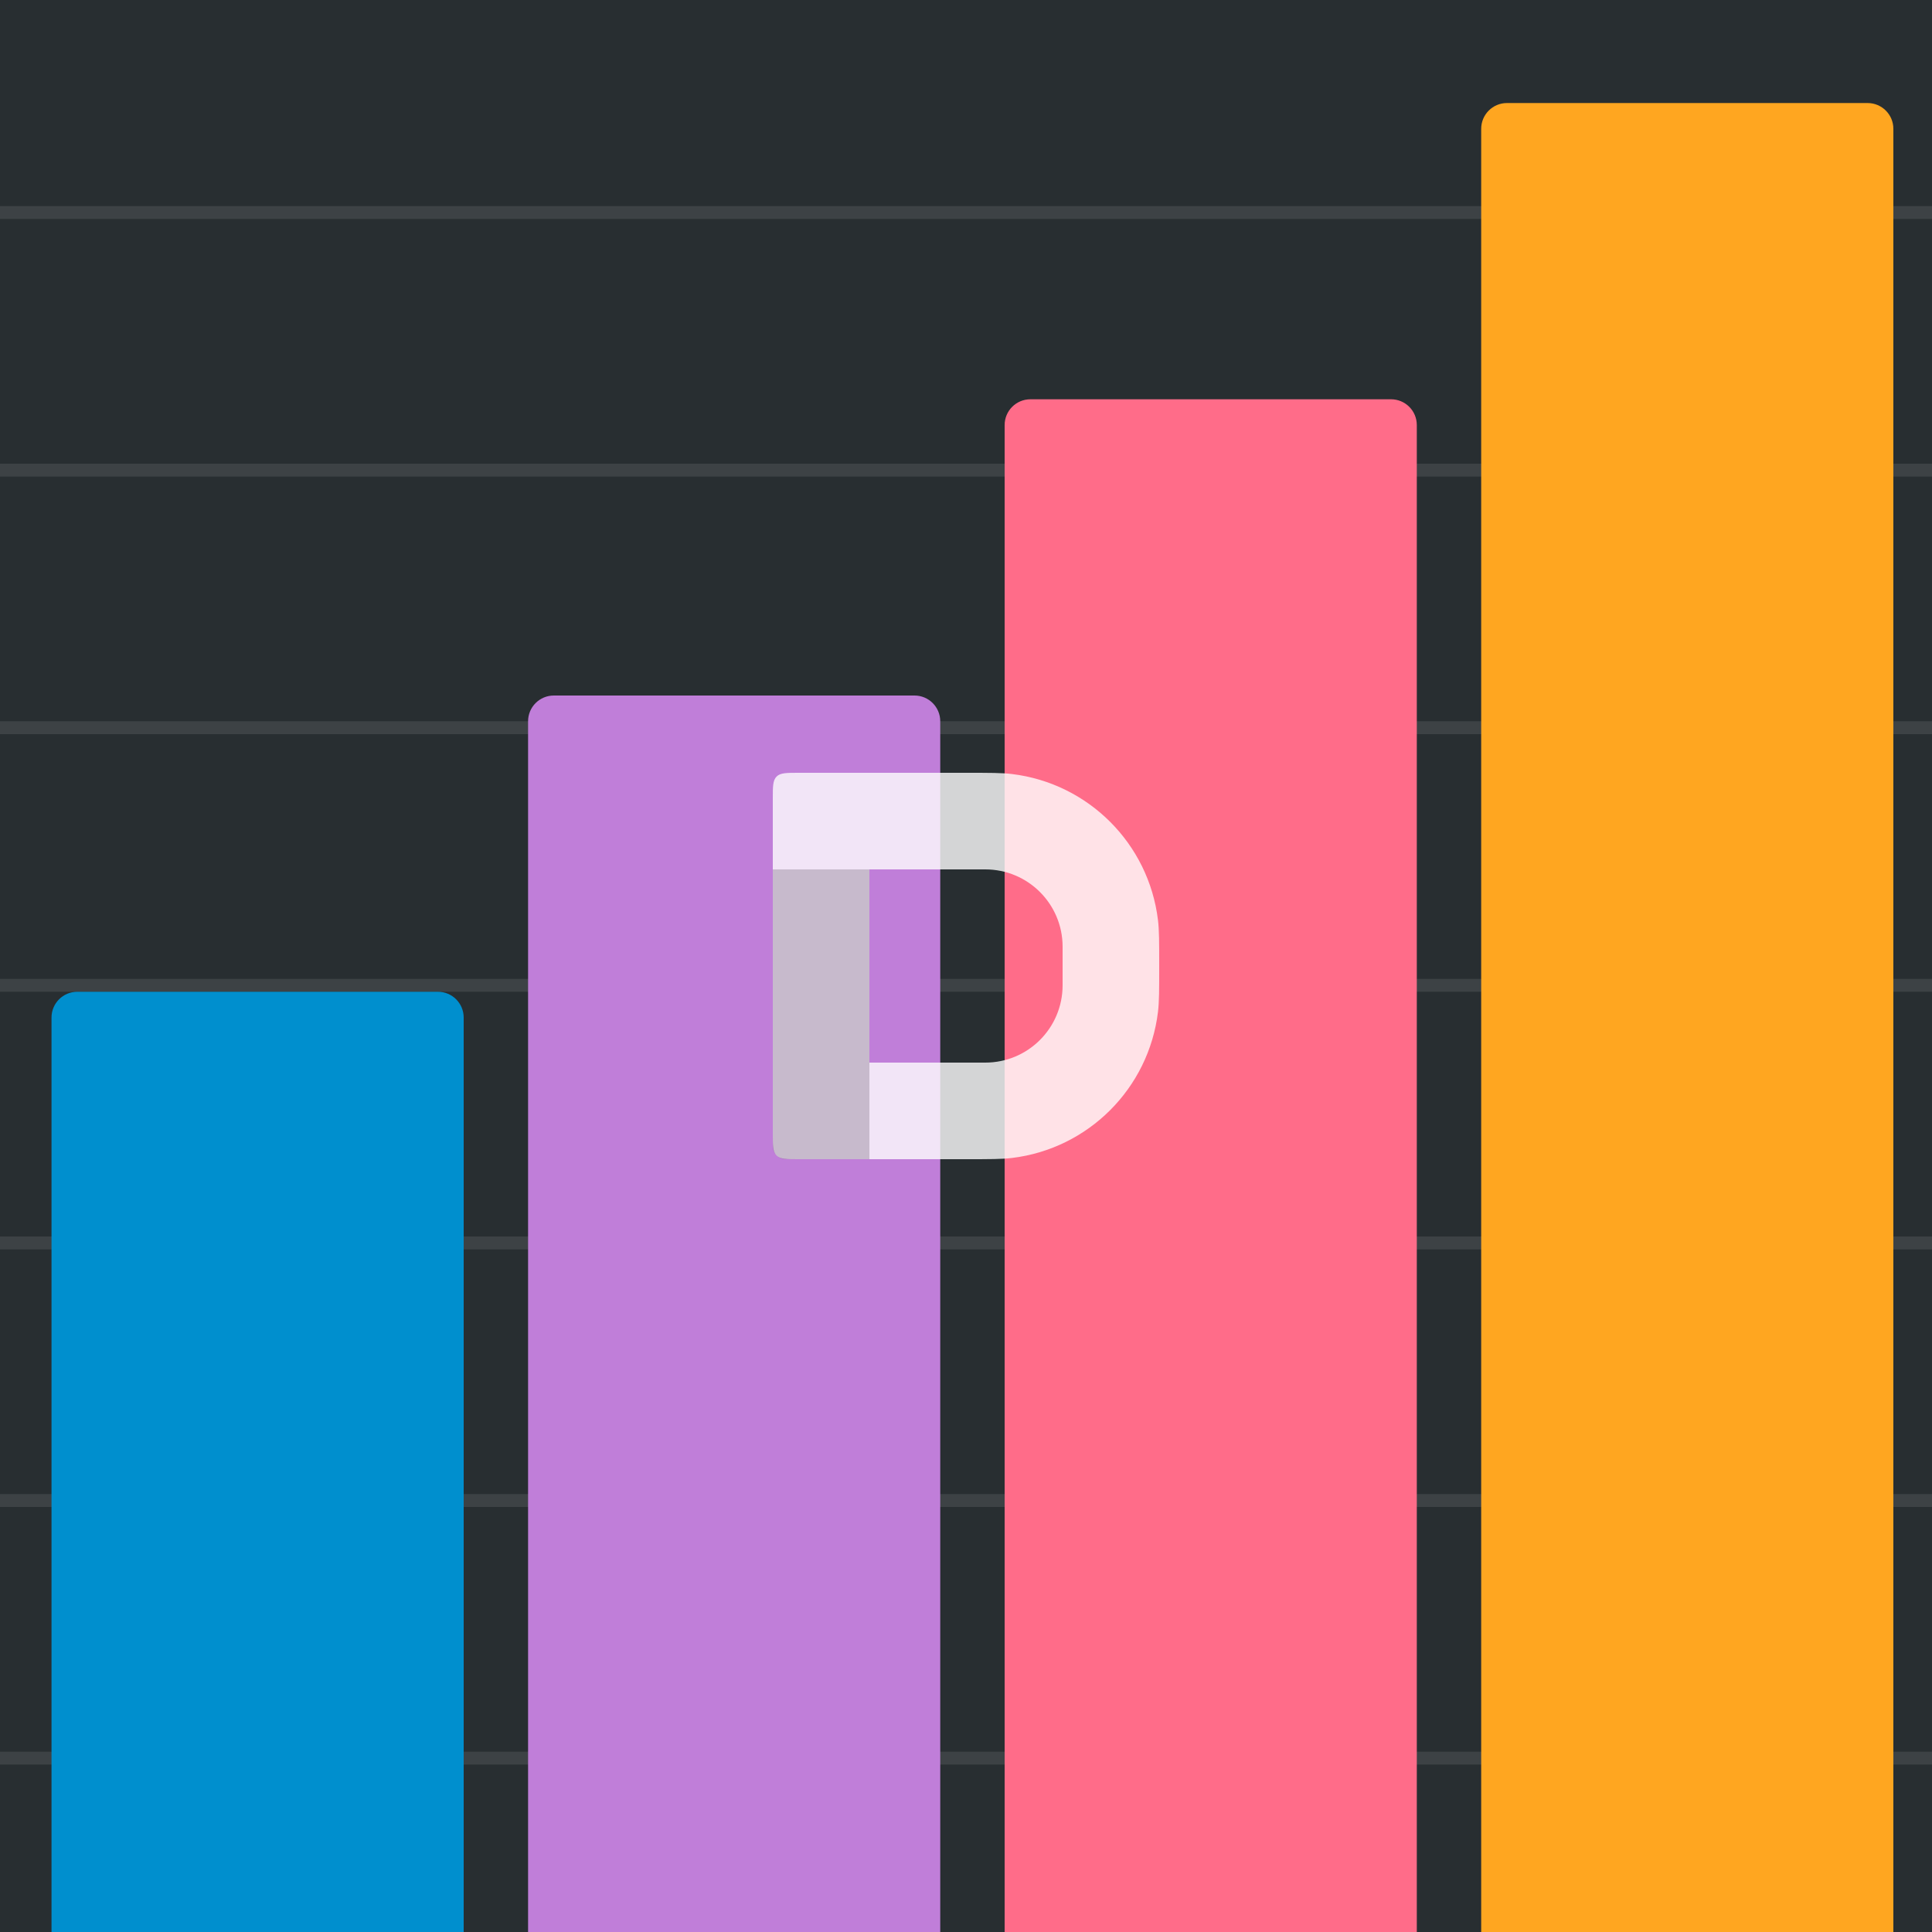
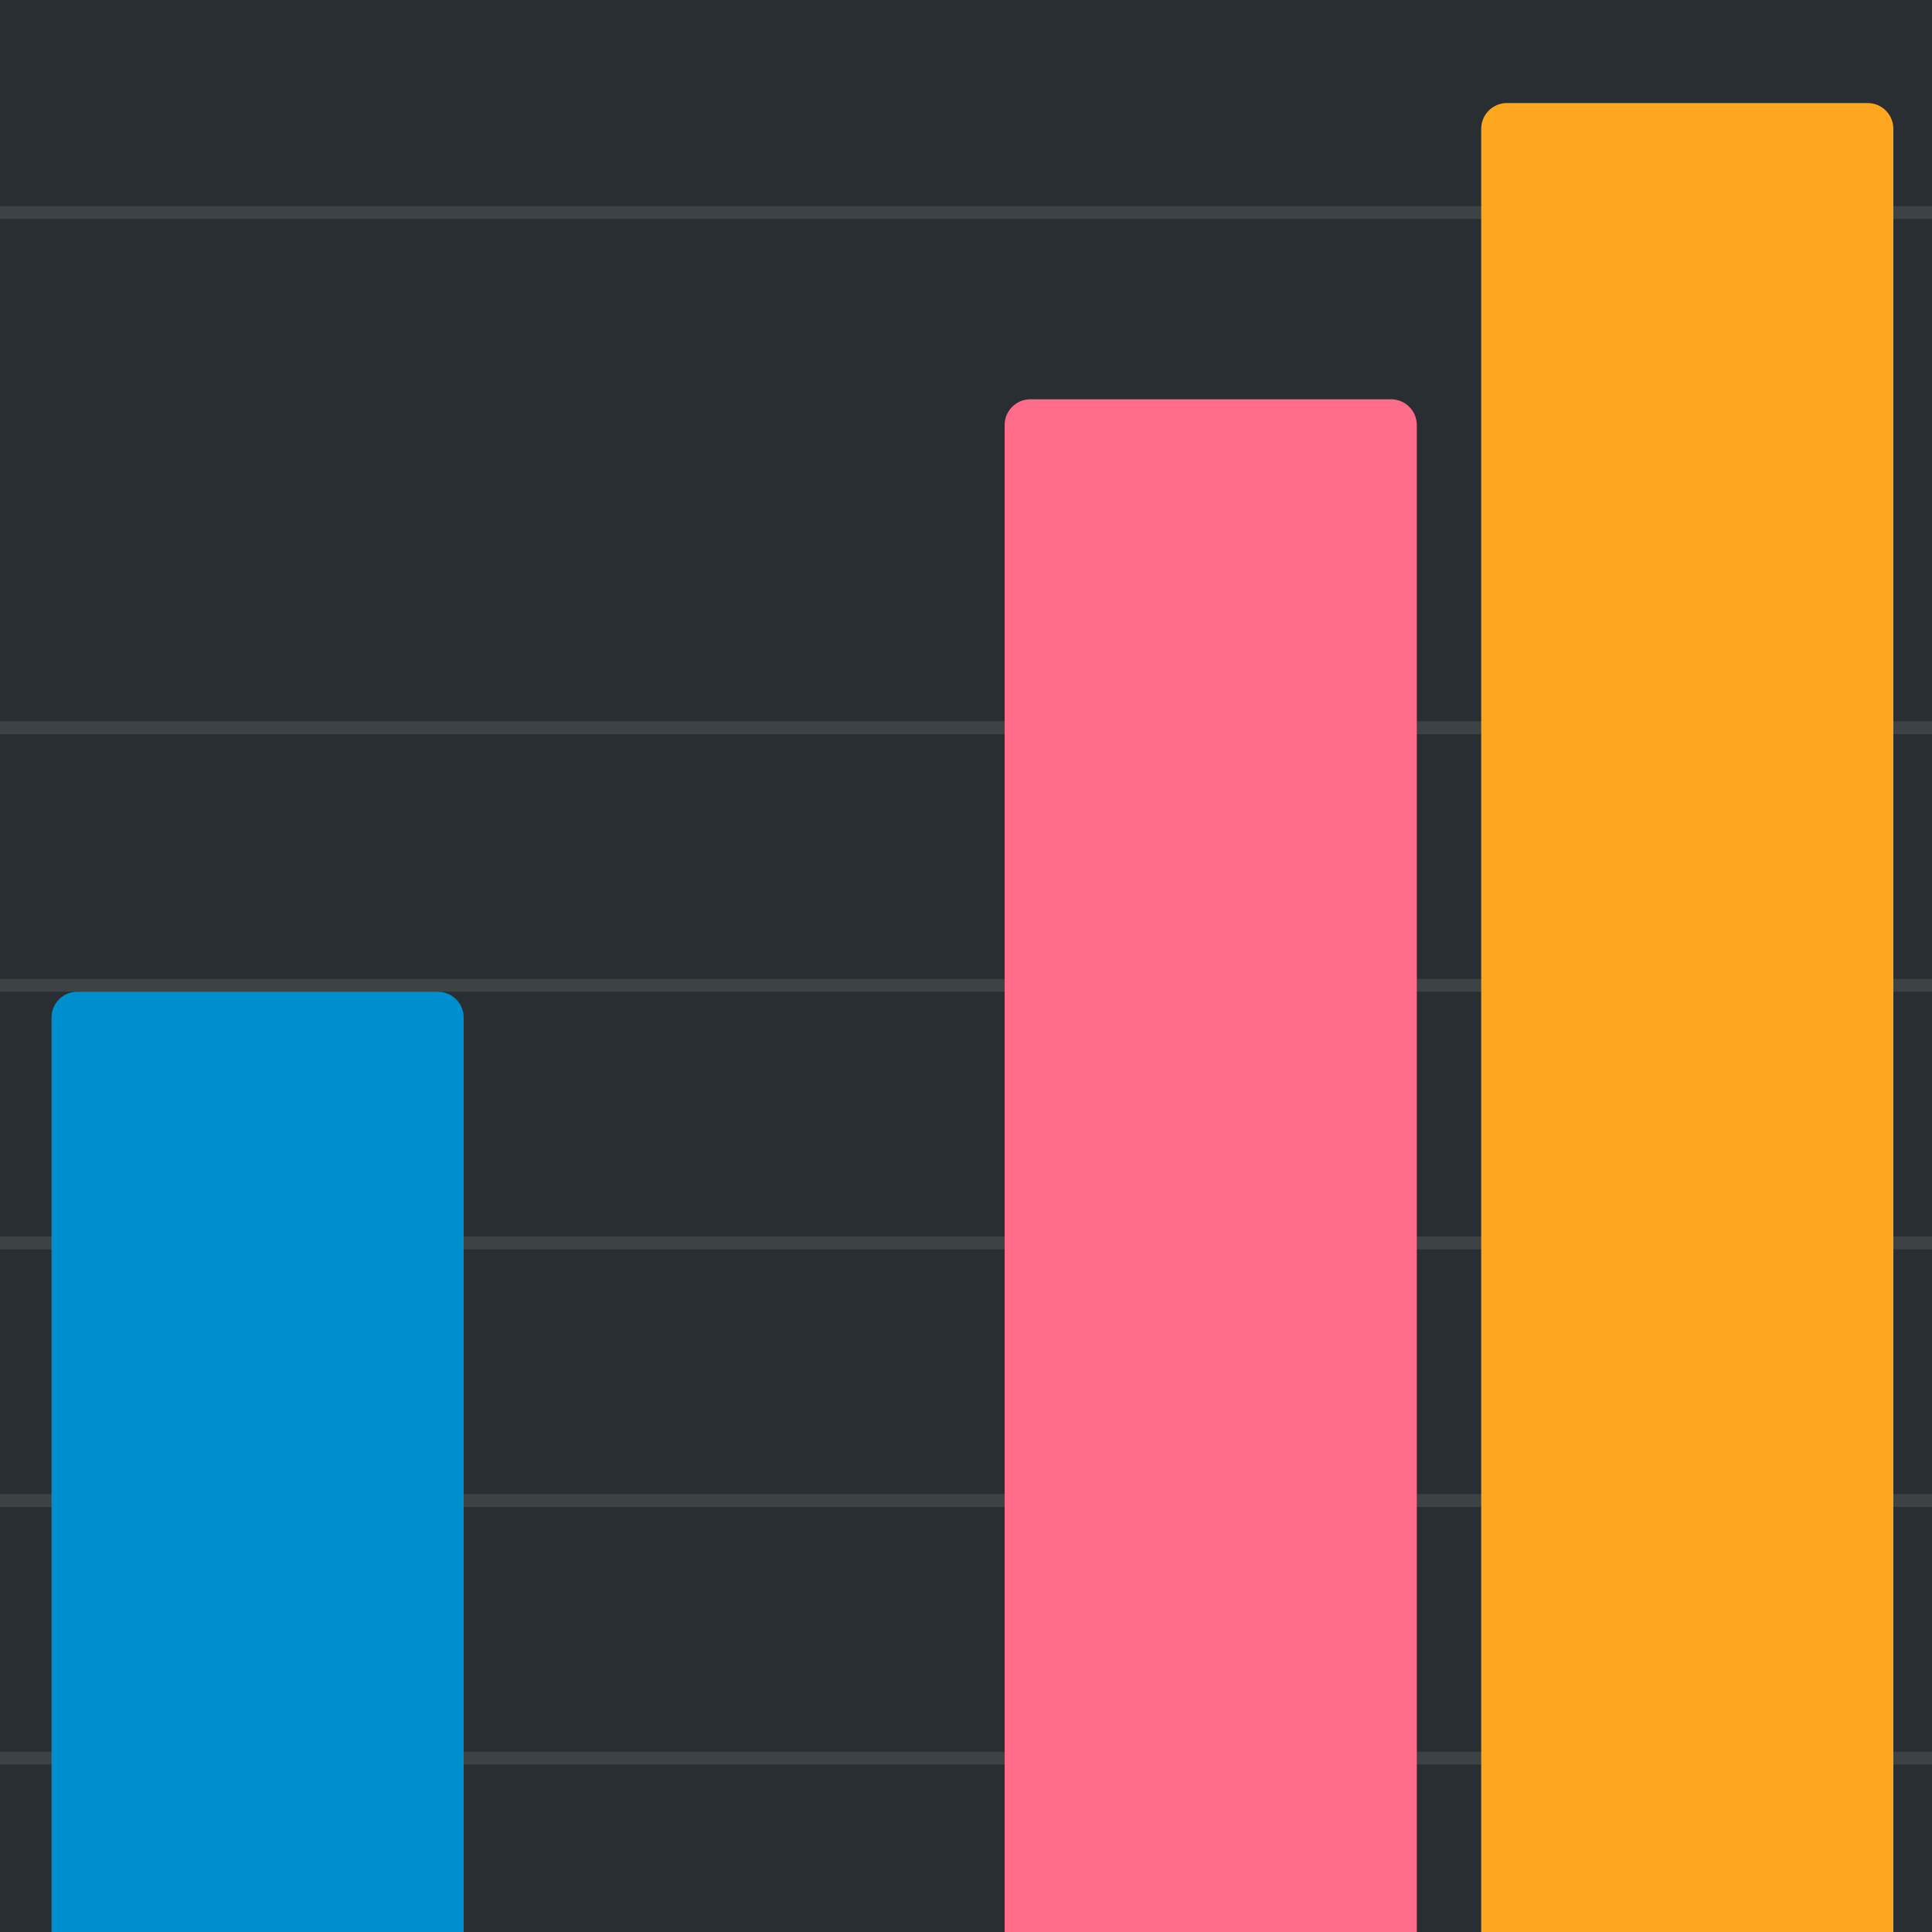
<svg xmlns="http://www.w3.org/2000/svg" width="150" height="150" viewBox="0 0 150 150" fill="none">
  <rect width="150" height="150" fill="#282E31" />
  <g opacity="0.1">
    <line y1="16.5" x2="150" y2="16.5" stroke="white" />
-     <line y1="36.5" x2="150" y2="36.5" stroke="white" />
    <line y1="56.5" x2="150" y2="56.5" stroke="white" />
    <line y1="76.5" x2="150" y2="76.5" stroke="white" />
    <line y1="96.5" x2="150" y2="96.5" stroke="white" />
    <line y1="116.5" x2="150" y2="116.5" stroke="white" />
    <line y1="136.5" x2="150" y2="136.5" stroke="white" />
  </g>
  <path d="M4 79C4 77.895 4.895 77 6 77H34C35.105 77 36 77.895 36 79V150H4V79Z" fill="#008FCE" />
-   <path d="M41 56C41 54.895 41.895 54 43 54H71C72.105 54 73 54.895 73 56V150H41V56Z" fill="#C07ED9" />
  <path d="M78 33C78 31.895 78.895 31 80 31H108C109.105 31 110 31.895 110 33V150H78V33Z" fill="#FF6C89" />
  <path d="M115 10C115 8.895 115.895 8 117 8H145C146.105 8 147 8.895 147 10V150H115V10Z" fill="#FFA620" />
  <g opacity="0.8" clip-path="url(#clip0_2966_1225)">
-     <path fill-rule="evenodd" clip-rule="evenodd" d="M62 60H75C76.858 60 77.786 60 78.567 60.095C84.505 60.816 89.184 65.495 89.905 71.433C90 72.214 90 73.142 90 75C90 76.858 90 77.786 89.905 78.567C89.184 84.505 84.505 89.184 78.567 89.905C77.786 90 76.858 90 75 90H62C61.057 90 60.586 90 60.293 89.707C60 89.414 60 88.943 60 88V62C60 61.057 60 60.586 60.293 60.293C60.586 60 61.057 60 62 60ZM67.5 67.5H76.5C79.814 67.5 82.5 70.186 82.5 73.5V76.5C82.5 79.814 79.814 82.5 76.5 82.5H67.5V67.5Z" fill="white" />
-     <path opacity="0.3" d="M67.5 67.5L60 67.5L60 89C60 89.552 60.448 90 61 90H67.5V67.5Z" fill="#4B4B4B" />
-   </g>
+     </g>
  <defs>
    <clipPath id="clip0_2966_1225">
      <rect width="30" height="30" fill="white" transform="translate(60 60)" />
    </clipPath>
  </defs>
</svg>